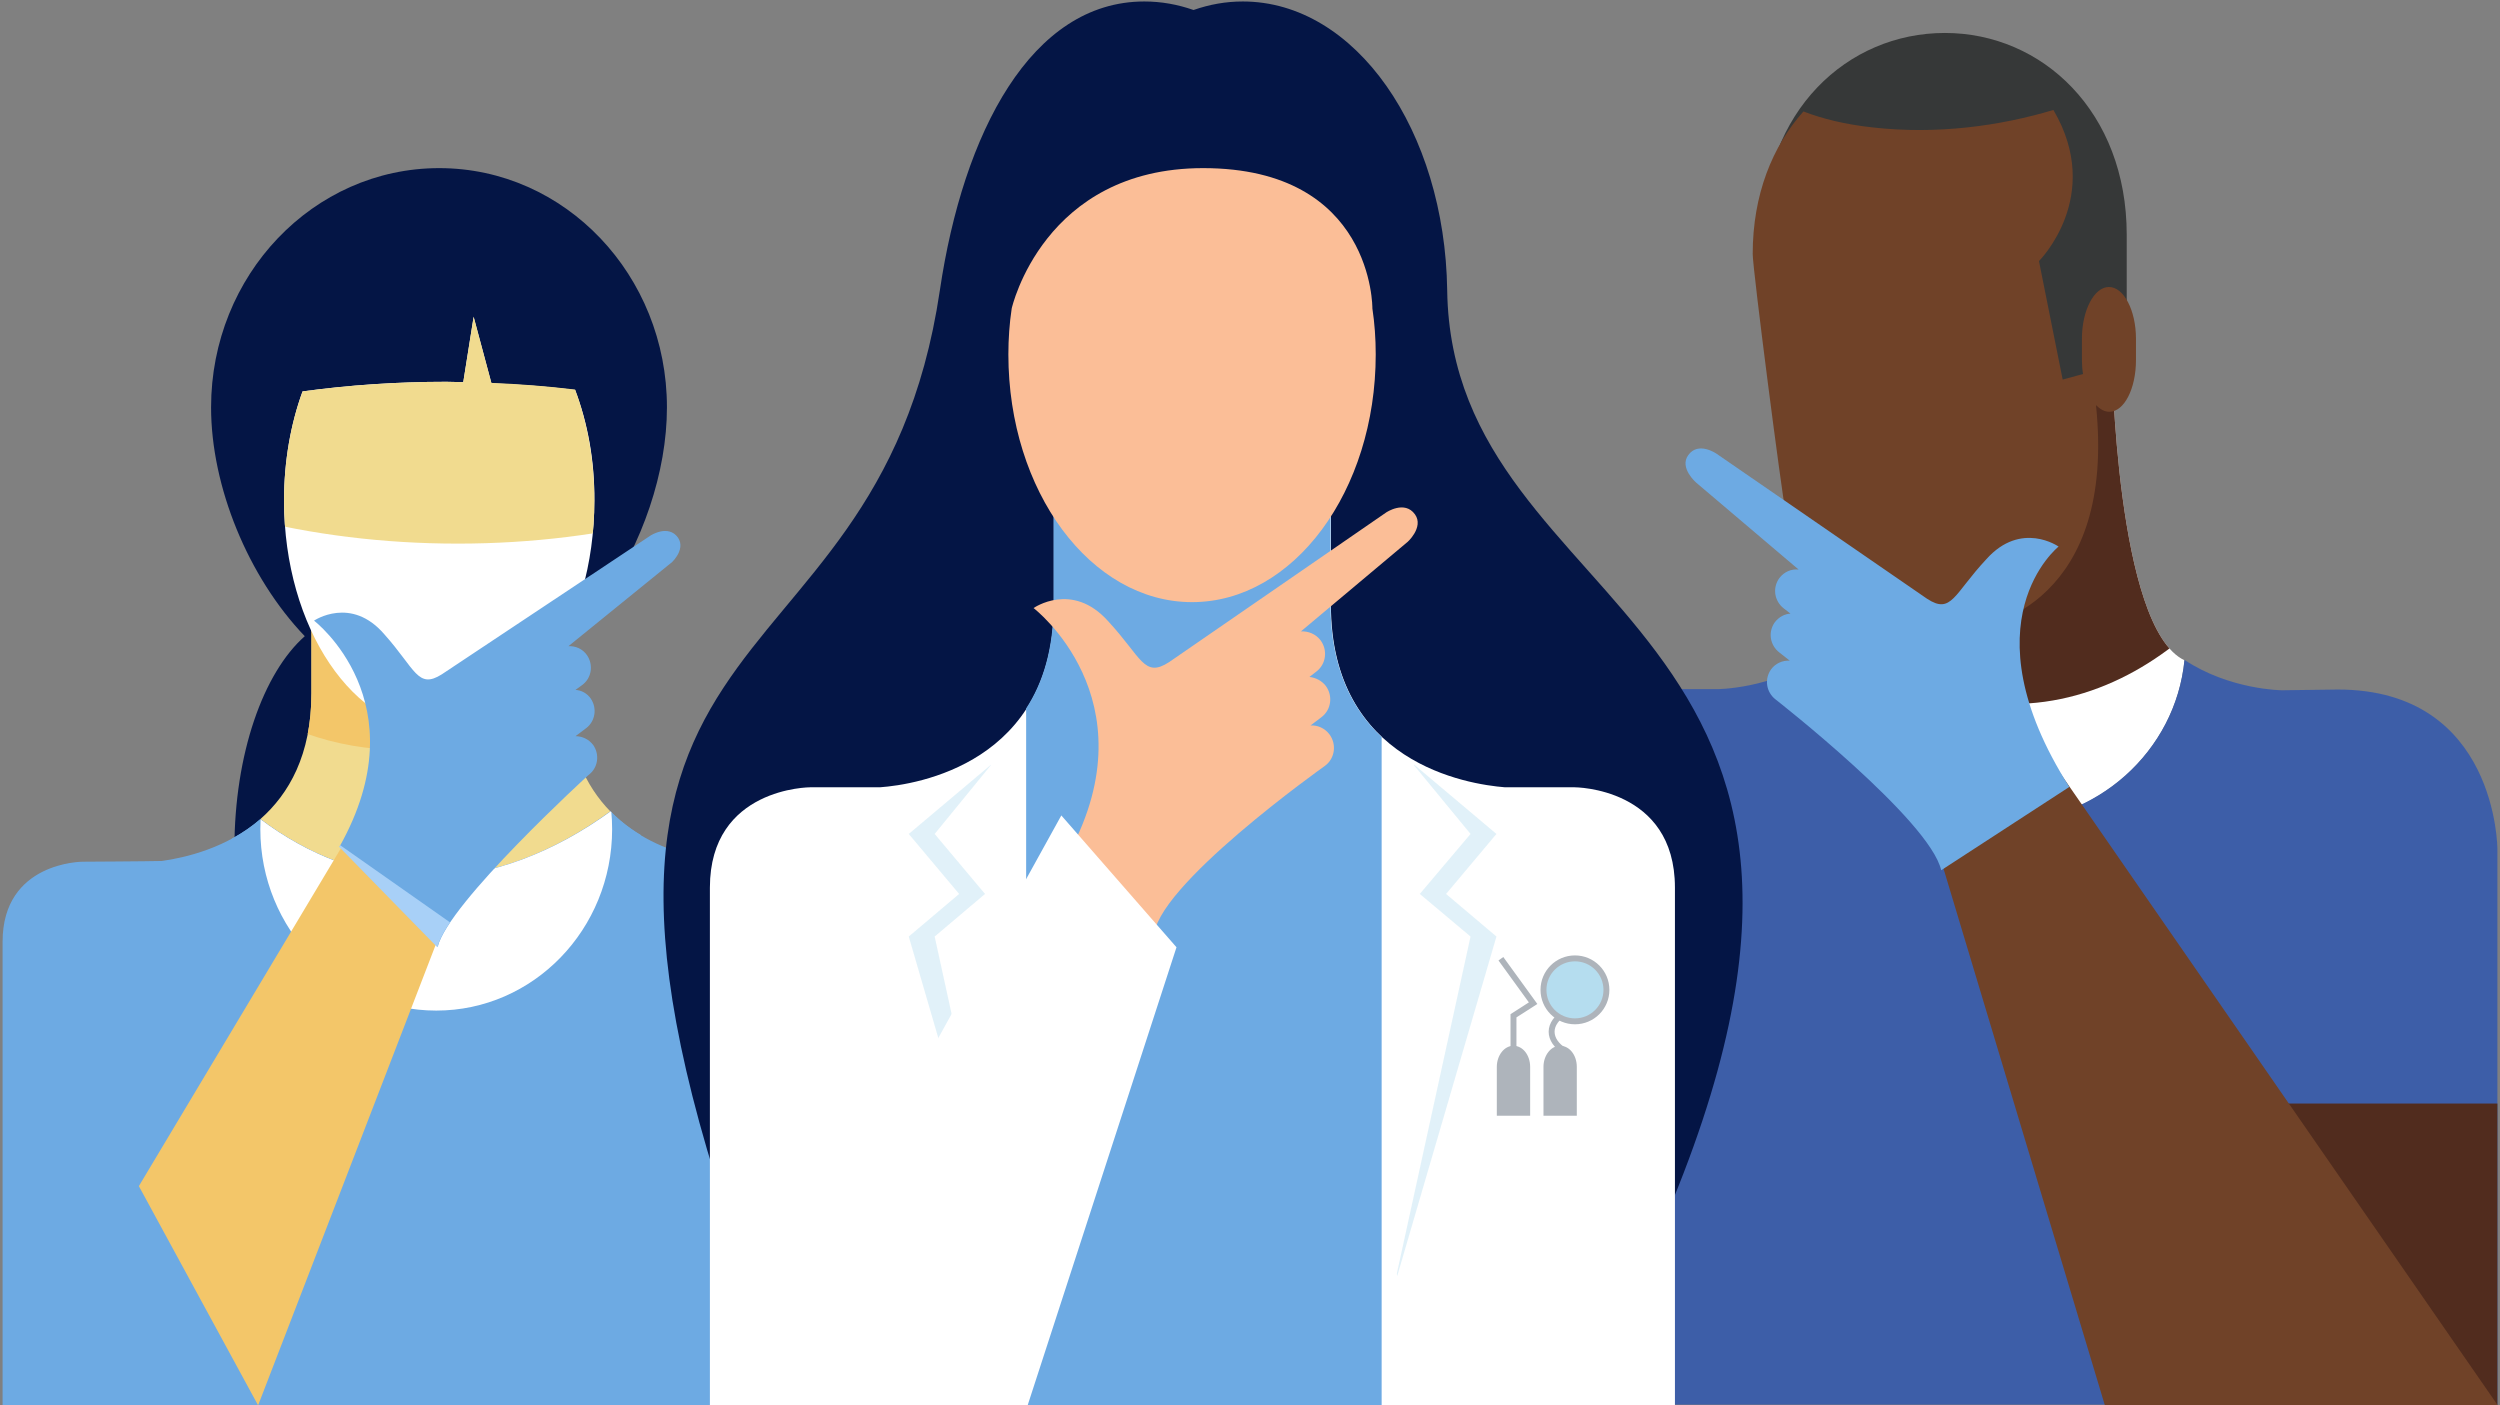
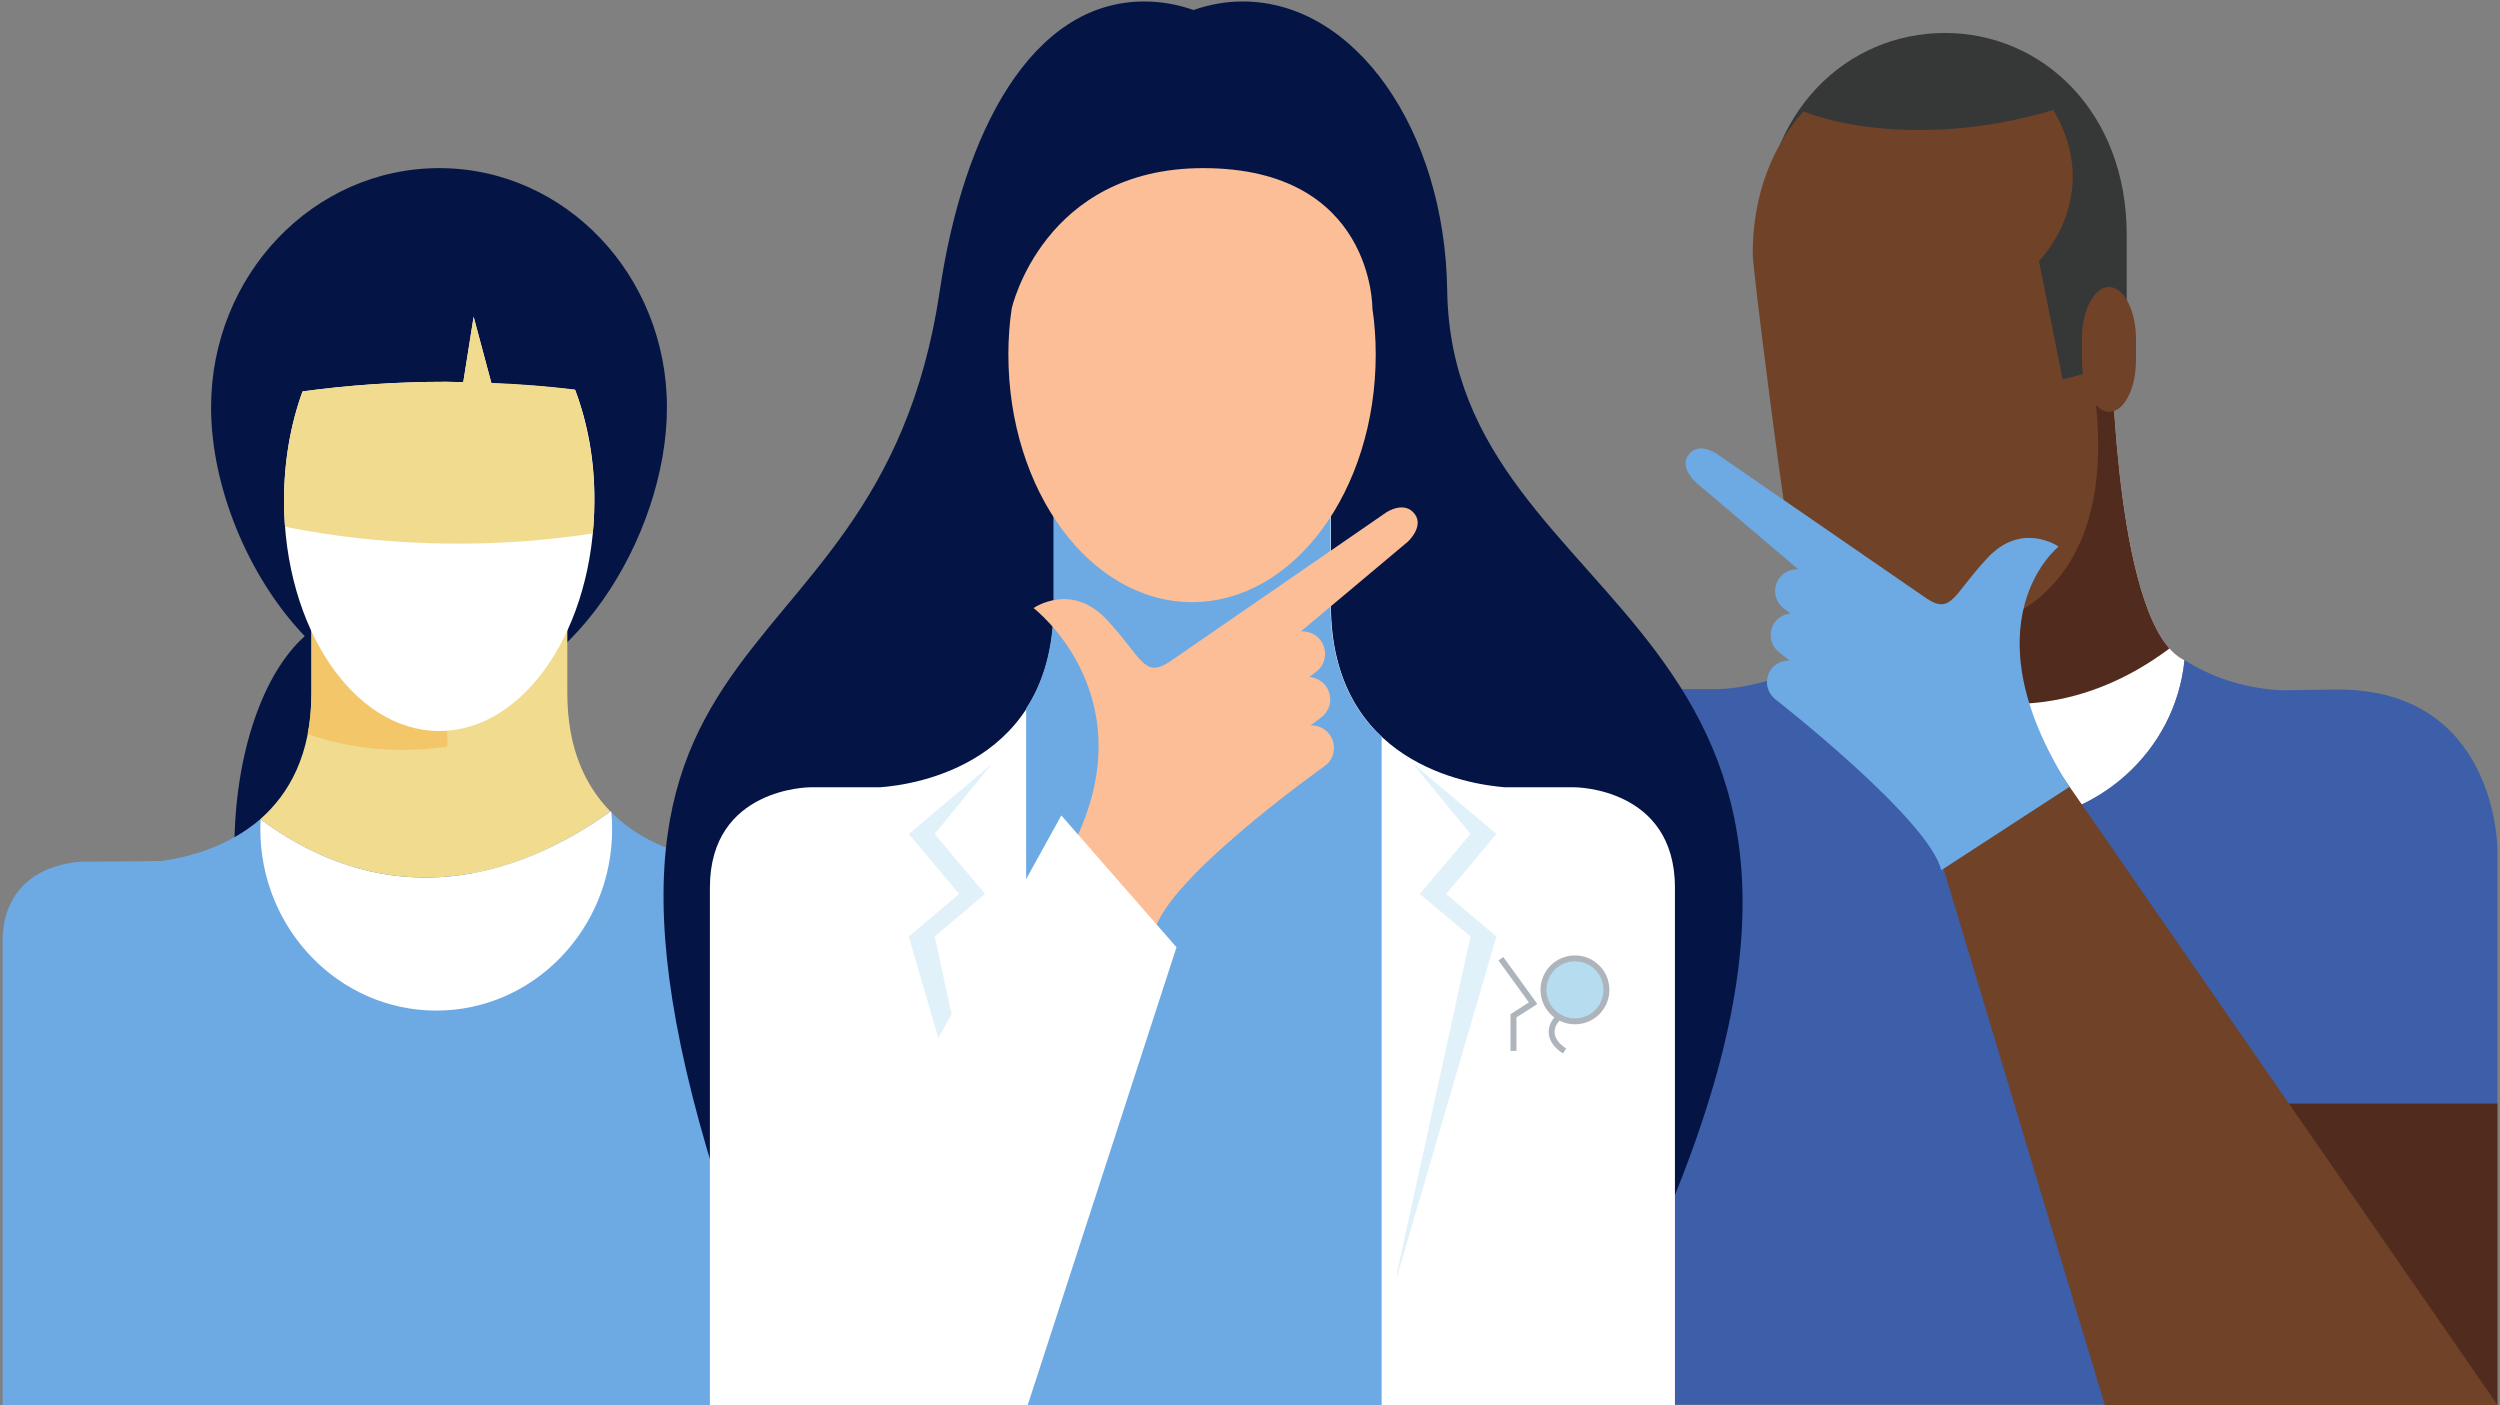
<svg xmlns="http://www.w3.org/2000/svg" xmlns:xlink="http://www.w3.org/1999/xlink" viewBox="0 0 675.1 379.5">
  <rect x="0" y="0" width="675.1" height="379.5" fill="#808080" stroke="none" />
  <style>.g{clip-path:url(#B)}.h{clip-path:url(#Z)}.i{clip-path:url(#X)}.j{fill:#6daae3}.k{clip-path:url(#D)}.l{clip-path:url(#V)}.m{stroke:#aeb4bb}.n{stroke-width:1.6}.o{fill:#b5ddef}.p{clip-path:url(#H)}.q{clip-path:url(#N)}</style>
  <defs>
    <path id="A" d="M.6.4h673.8v379.1H.6z" />
  </defs>
  <clipPath id="B">
    <use xlink:href="#A" />
  </clipPath>
  <g class="g">
    <defs>
      <path id="C" d="M.6.4h673.8v379.1H.6z" />
    </defs>
    <clipPath id="D">
      <use xlink:href="#C" />
    </clipPath>
    <path d="M180.1 110c0-35.7-27.5-64.6-61.5-64.6S57 74.3 57 110c0 21.4 10 45.8 25.3 61.8-11.2 9.9-19 31.8-19 57.4 0 34.8 14.5 62.9 32.3 62.9s32.3-28.2 32.3-62.9c0-15.1-2.7-29-7.3-39.9 33-1.7 59.5-44.3 59.5-79.3" fill="#041545" class="k" />
    <path d="M235.5 379.5V232.9h-36.7s-20.5 0-34-13.8c-14.8 10.8-32 17.9-49.9 17.9-16.7 0-31.8-6.2-44.6-15.8-9 7.8-20.2 10.4-26.6 11.3-3.3.1-21.4.2-21.4.2S.7 232.7.7 254.3v125.2h234.8z" class="j k" />
    <path d="M84.1 163.3v23.9c0 16.7-6.1 27.2-13.8 34C83 230.8 98.2 237 114.9 237c17.9 0 35.1-7.1 49.9-17.9-6.6-6.8-11.6-16.8-11.6-31.9v-23.9H84.1z" fill="#f1db8f" class="k" />
    <defs>
      <path id="E" d="M84.1 163.3v23.9c0 16.7-6.1 27.2-13.8 34C83 230.8 98.2 237 114.9 237c17.9 0 35.1-7.1 49.9-17.9-6.6-6.8-11.6-16.8-11.6-31.9v-23.9H84.1z" />
    </defs>
    <clipPath id="F">
      <use xlink:href="#E" />
    </clipPath>
    <path d="M41.7 145.4c0-31.6 30-57.2 67-57.2 4.1 0 8.2.3 12.1.9v112.5c-3.9.6-7.9.9-12.1.9-37 .1-67-25.5-67-57.1" clip-path="url(#F)" fill="#f3c669" />
    <defs>
      <path id="G" d="M114.9 237c-16.7 0-31.8-6.2-44.6-15.8-9 7.8-20.2 10.4-26.6 11.3-3.3.1-21.4.2-21.4.2S.7 232.7.7 254.3v125.2h234.9V232.9h-36.7s-20.5 0-34-13.8c-14.9 10.8-32.2 17.9-50 17.9" />
    </defs>
    <clipPath id="H">
      <use xlink:href="#G" />
    </clipPath>
-     <path d="M173.1 223.8c0-2.2-.2-4.4-.4-6.6H63l-.4 6.6c0 29.4 22 53.6 50.1 56.2v31.1H123V280c28.1-2.6 50.1-26.7 50.1-56.2" class="j p" />
    <path d="M117.8 272.9c26.2 0 47.5-21.9 47.5-49s-21.3-49-47.5-49-47.5 22-47.5 49 21.3 49 47.5 49" fill="#fff" class="p" />
    <defs>
      <path id="I" d="M.6.4h673.8v379.1H.6z" />
    </defs>
    <clipPath id="J">
      <use xlink:href="#I" />
    </clipPath>
    <path d="M155.3 105.3c-7.4-.9-14.9-1.5-22.6-1.8l-4.8-17.9-2.8 17.6c-1.5 0-3-.1-4.6-.1-13.4 0-26.4.9-38.8 2.6-3.2 8.8-5 18.8-5 29.5 0 34.3 18.8 62.2 41.9 62.2s41.9-27.8 41.9-62.2c.1-10.8-1.8-21-5.2-29.9" clip-path="url(#J)" fill="#fff" />
    <defs>
      <path id="K" d="M125.1 103.2c-1.5 0-3-.1-4.6-.1-13.4 0-26.4.9-38.8 2.6-3.2 8.8-5 18.8-5 29.5 0 34.3 18.8 62.2 41.9 62.2s41.9-27.8 41.9-62.2c0-10.9-1.9-21.1-5.2-30-7.4-.9-14.9-1.5-22.6-1.8l-4.8-17.9-2.8 17.7z" />
    </defs>
    <clipPath id="L">
      <use xlink:href="#K" />
    </clipPath>
    <path d="M123.6 146.8c80.9 0 146.5-39.5 146.5-88.2s-65.6-88.2-146.5-88.2S-22.9 10-22.9 58.7c0 48.6 65.6 88.1 146.5 88.1" clip-path="url(#L)" fill="#f1db8f" />
    <defs>
-       <path id="M" d="M.6.4h673.8v379.1H.6z" />
-     </defs>
+       </defs>
    <clipPath id="N">
      <use xlink:href="#M" />
    </clipPath>
    <path d="M100.6 214.8L37.5 320.3l32.2 59.2 48.2-125-17.3-39.7" fill="#f3c669" class="q" />
-     <path d="M183.1 145.2c-2.6-3.7-7.4-.6-7.4-.6l-56.4 37.5c-6.5 4.1-7.1-1.4-15.5-10.8-9-10.5-19-3.7-19-3.7s28.8 22 6.9 61l26.5 27.1c2.8-11.8 40.7-46.4 40.7-46.4 2.6-1.9 3.1-5.5 1.3-8.1-1.2-1.6-3-2.4-4.8-2.4l2.8-2.1c2.6-1.9 3.1-5.5 1.3-8.1-1-1.4-2.5-2.2-4.1-2.3l1.8-1.3c2.6-1.9 3.1-5.5 1.3-8.1-1.2-1.7-3.1-2.5-5-2.4l27.6-22.4c-.3.4 4.3-3.5 2-6.9" class="j q" />
    <defs>
      <path id="O" d="M175.6 144.7l-56.4 37.5c-6.5 4.1-7.1-1.4-15.5-10.8-9-10.5-19-3.7-19-3.7s28.8 22 6.9 61l26.5 27.1c2.8-11.8 40.7-46.4 40.7-46.4 2.6-1.9 3.1-5.5 1.3-8.1-1.2-1.6-3-2.4-4.8-2.4l2.8-2.1c2.6-1.9 3.1-5.5 1.3-8.1-1-1.4-2.5-2.2-4.1-2.3l1.8-1.3c2.6-1.9 3.1-5.5 1.3-8.1-1.2-1.7-3.1-2.5-5-2.4l27.6-22.4s4.5-3.9 2.2-7.2c-.9-1.4-2.2-1.8-3.4-1.8-2.2.2-4.2 1.5-4.2 1.5" />
    </defs>
    <clipPath id="P">
      <use xlink:href="#O" />
    </clipPath>
-     <path d="M85.3 232.4l2.8-6.8 42 29.5-12 6.8z" clip-path="url(#P)" fill="#a8d0f7" />
    <defs>
      <path id="Q" d="M.6.4h673.8v379.1H.6z" />
    </defs>
    <clipPath id="R">
      <use xlink:href="#Q" />
    </clipPath>
    <path d="M507 120v22.8c0 18-7.5 28.5-16.2 34.7 2 25 23.4 44.7 49.6 44.7 25.9 0 47.1-19.3 49.5-43.9-18.5-8.7-19.6-81.6-19.6-81.6L507 120z" clip-path="url(#R)" fill="#fff" />
    <defs>
      <path id="S" d="M507 120v22.8c0 18-7.5 28.5-16.2 34.7 2 25 23.4 44.7 49.6 44.7 25.9 0 47.1-19.3 49.5-43.9-18.5-8.7-19.6-81.6-19.6-81.6L507 120z" />
    </defs>
    <clipPath id="T">
      <use xlink:href="#S" />
    </clipPath>
    <path d="M543.4 190.1c47.8 0 82.2-53.1 82.2-88.2s-38.7-63.7-86.5-63.7-86.5 28.5-86.5 63.7 43 88.2 90.8 88.2" clip-path="url(#T)" fill="#512c1e" />
    <defs>
      <path id="U" d="M.6.4h673.8v379.1H.6z" />
    </defs>
    <clipPath id="V">
      <use xlink:href="#U" />
    </clipPath>
    <path d="M674.4 379.5V229.3s0-43.1-43.1-43.1l-15.1.2s-14.1-.1-26.3-8.2c-2.4 24.6-23.6 43.9-49.5 43.9-26.1 0-47.6-19.7-49.6-44.7-12.3 8.7-27.2 8.7-27.2 8.7h-15.3c-43.1 0-43.1 43.1-43.1 43.1v150.1h269.2z" fill="#3d5ea8" class="l" />
    <path d="M574.3 63.4c0-33.2-22.8-54.5-49.1-54.5S476 30 476 63.3c0 4.2 21.4 84.8 47.7 84.8s50.6-59.3 50.6-59.3V63.4z" fill="#363838" class="l" />
    <path d="M576.8 97.2v-5.7c0-7.7-3.3-14-7.3-14s-7.3 6.3-7.3 14v5.7c0 1.3.1 2.6.3 3.8l-5.5 1.5-6.4-32s17.6-17.5 3.9-40.8c-14.4 4.3-31.4 6.7-48.9 4.7-7.3-.8-13.4-2.3-18.6-4.3-8.4 9.4-13.7 22.5-13.7 38.5 0 4.2 7.9 65 8.8 69.1 2.8 13.6 20.4 33.4 46.8 32.6 9.4-.3 42.5-8.8 37.1-60.9 1.1 1.1 2.3 1.8 3.6 1.8 4 0 7.2-6.2 7.2-14" fill="#704228" class="l" />
    <path d="M599.8 298h74.7v81.4h-74.7z" fill="#512c1e" />
    <defs>
      <path id="W" d="M.6.4h673.8v379.1H.6z" />
    </defs>
    <clipPath id="X">
      <use xlink:href="#W" />
    </clipPath>
    <path d="M541.8 187.8l132.7 191.7H568.4l-51.5-171.3c-.1 0 24.6-21.2 24.9-20.4" fill="#704228" class="i" />
    <path d="M455.9 122.9c2.7-3.8 7.6-.4 7.6-.4l56.9 39.2c6.6 4.3 7.2-1.3 16-10.7 9.4-10.5 19.5-3.4 19.5-3.4s-25.5 20.2 2.9 64.9L524.2 235c-3.1-13.6-44.7-46.1-44.7-46.1-2.6-2-3.1-5.6-1.2-8.2 1.2-1.6 3.1-2.4 5-2.3l-2.8-2.2c-2.6-2-3.1-5.6-1.2-8.2 1.1-1.4 2.6-2.2 4.2-2.3l-1.8-1.4c-2.6-2-3.1-5.6-1.2-8.2 1.3-1.7 3.2-2.5 5.2-2.3L458 130.3s-4.6-4-2.1-7.4" class="i j" />
    <path d="M448.4 332c72.6-167.2-56.3-163.9-57.6-253.6-.6-43.1-24.7-78-55.2-78-4.6 0-9 .8-13.3 2.3C318 1.2 313.6.4 309 .4c-30.5 0-48.9 35.4-55.2 78-17.3 117.1-122.4 77.9-48.7 274 0 .1 246.4 9.9 243.3-20.4" fill="#041545" class="i" />
    <path d="M452.3 379.5V239.7c0-27.1-27.1-27.1-27.1-27.1h-18.8c-10-.8-47-6.5-47-49.3v-25.9h-74.8v25.9c0 42.8-37.1 48.6-47 49.3h-18.8s-27.1 0-27.1 27.1v139.7h260.6z" fill="#fff" class="i" />
    <path d="M373.1,199c-7.8-7.3-13.8-18.5-13.8-35.8v-25.9h-74.8v25.9c0,12.1-2.9,21.2-7.4,28.1v188.1h96V199z" class="i j" />
    <path d="M273.2 83.3c-.6 4-.9 8.2-.9 12.4 0 36.9 22.2 66.9 49.6 66.9s49.6-30 49.6-66.9c0-4.3-.3-8.4-.9-12.4 0 0 .4-37.9-45.7-37.9-43.2 0-51.7 37.9-51.7 37.9" fill="#fbbe97" class="i" />
    <path d="M405.3 258.9l8.7 12-5.3 3.4v9.5" fill="none" class="m n" />
    <defs>
      <path id="Y" d="M.6.4h673.8v379.1H.6z" />
    </defs>
    <clipPath id="Z">
      <use xlink:href="#Y" />
    </clipPath>
    <path d="M422.5 283.8c-2.2-1.4-3.5-3.2-3.5-5.2s1.4-3.8 3.6-5.3" fill="none" class="h m n" />
    <path d="M425.3 275.8c-4.7 0-8.5-3.8-8.5-8.5s3.8-8.5 8.5-8.5 8.5 3.8 8.5 8.5-3.8 8.5-8.5 8.5" class="h o" />
    <path d="M425.3 275.8c-4.7 0-8.5-3.8-8.5-8.5s3.8-8.5 8.5-8.5 8.5 3.8 8.5 8.5-3.8 8.5-8.5 8.5z" fill="none" class="h m n" />
-     <path d="M413.2 301.3v-13.2c0-3.2-2-5.7-4.5-5.7s-4.5 2.6-4.5 5.7v13.2h9zm12.6 0v-13.2c0-3.2-2-5.7-4.5-5.7s-4.5 2.6-4.5 5.7v13.2h9z" class="h" fill="#aeb4bb" />
    <g opacity=".4" class="h">
      <defs>
        <path id="a" d="M300.9 195.2h152.9v157H300.9z" />
      </defs>
      <clipPath id="b">
        <use xlink:href="#a" />
      </clipPath>
      <path d="M390.5 241.4l13.6-16.2-22.2-18.7-.1.1 15.3 18.6-13.7 16.2 13.7 11.5-19.9 91 .1.7 26.8-91.7z" clip-path="url(#b)" class="o" />
    </g>
    <g opacity=".4" class="h">
      <defs>
        <path id="c" d="M195.7 195.2h152.9v157H195.7z" />
      </defs>
      <clipPath id="d">
        <use xlink:href="#c" />
      </clipPath>
      <path d="M259 241.4l-13.6-16.2 22.2-18.7v.1l-15.2 18.6 13.6 16.2-13.6 11.5 19.9 91-.2.7-26.7-91.7z" clip-path="url(#d)" class="o" />
    </g>
    <path d="M382.1 138.9c-2.8-3.9-7.8-.5-7.8-.5l-58.6 40.4c-6.8 4.4-7.4-1.3-16.5-11.1-9.7-10.8-20.1-3.5-20.1-3.5s31.9 24.4 9.7 65.9c0 0 22.8 23.9 22.8 23.2-.4-13.5 46.2-46.5 46.2-46.5 2.7-2 3.2-5.8 1.2-8.5-1.3-1.7-3.2-2.5-5.1-2.4l2.9-2.2c2.7-2 3.2-5.8 1.2-8.5-1.1-1.4-2.7-2.2-4.4-2.4l1.8-1.4c2.7-2 3.2-5.8 1.2-8.5-1.3-1.7-3.3-2.5-5.3-2.4l28.6-24c0 .1 4.7-4.1 2.2-7.6" fill="#fbbe97" class="h" />
    <path d="M229.9 322.8l16.3 56.7h31.3l40.2-123.7-31.1-35.6z" fill="#fff" />
  </g>
</svg>